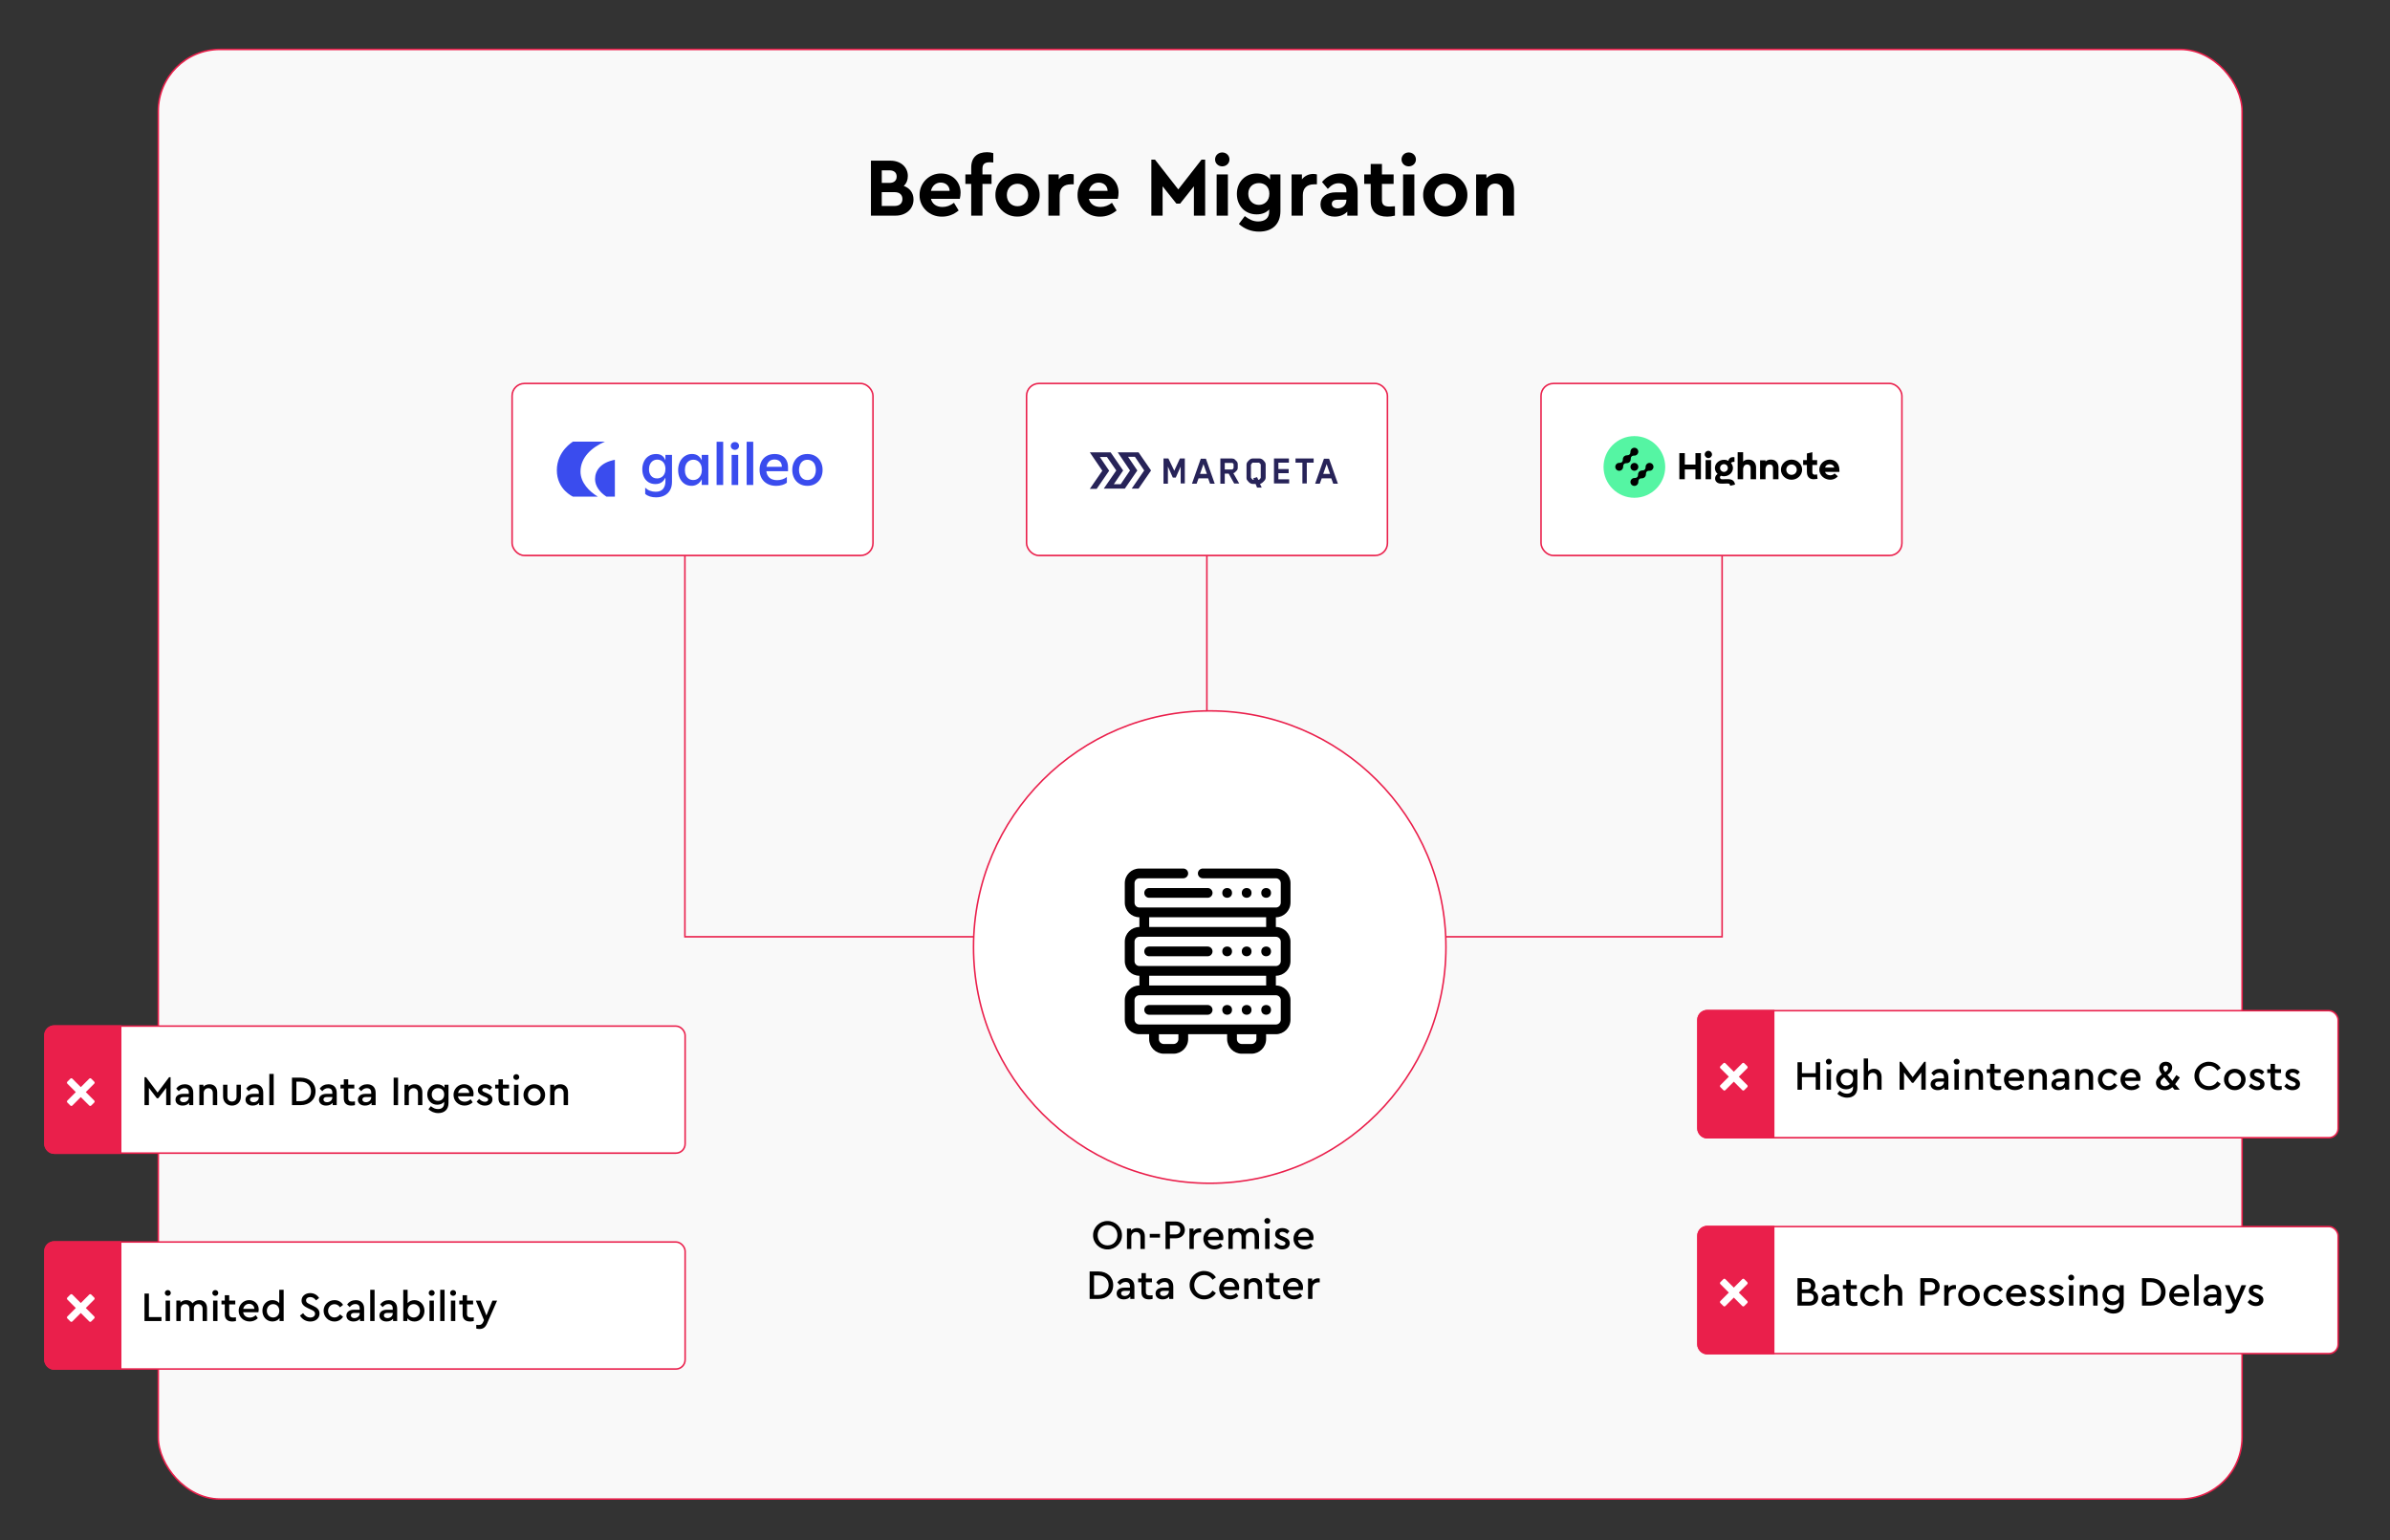
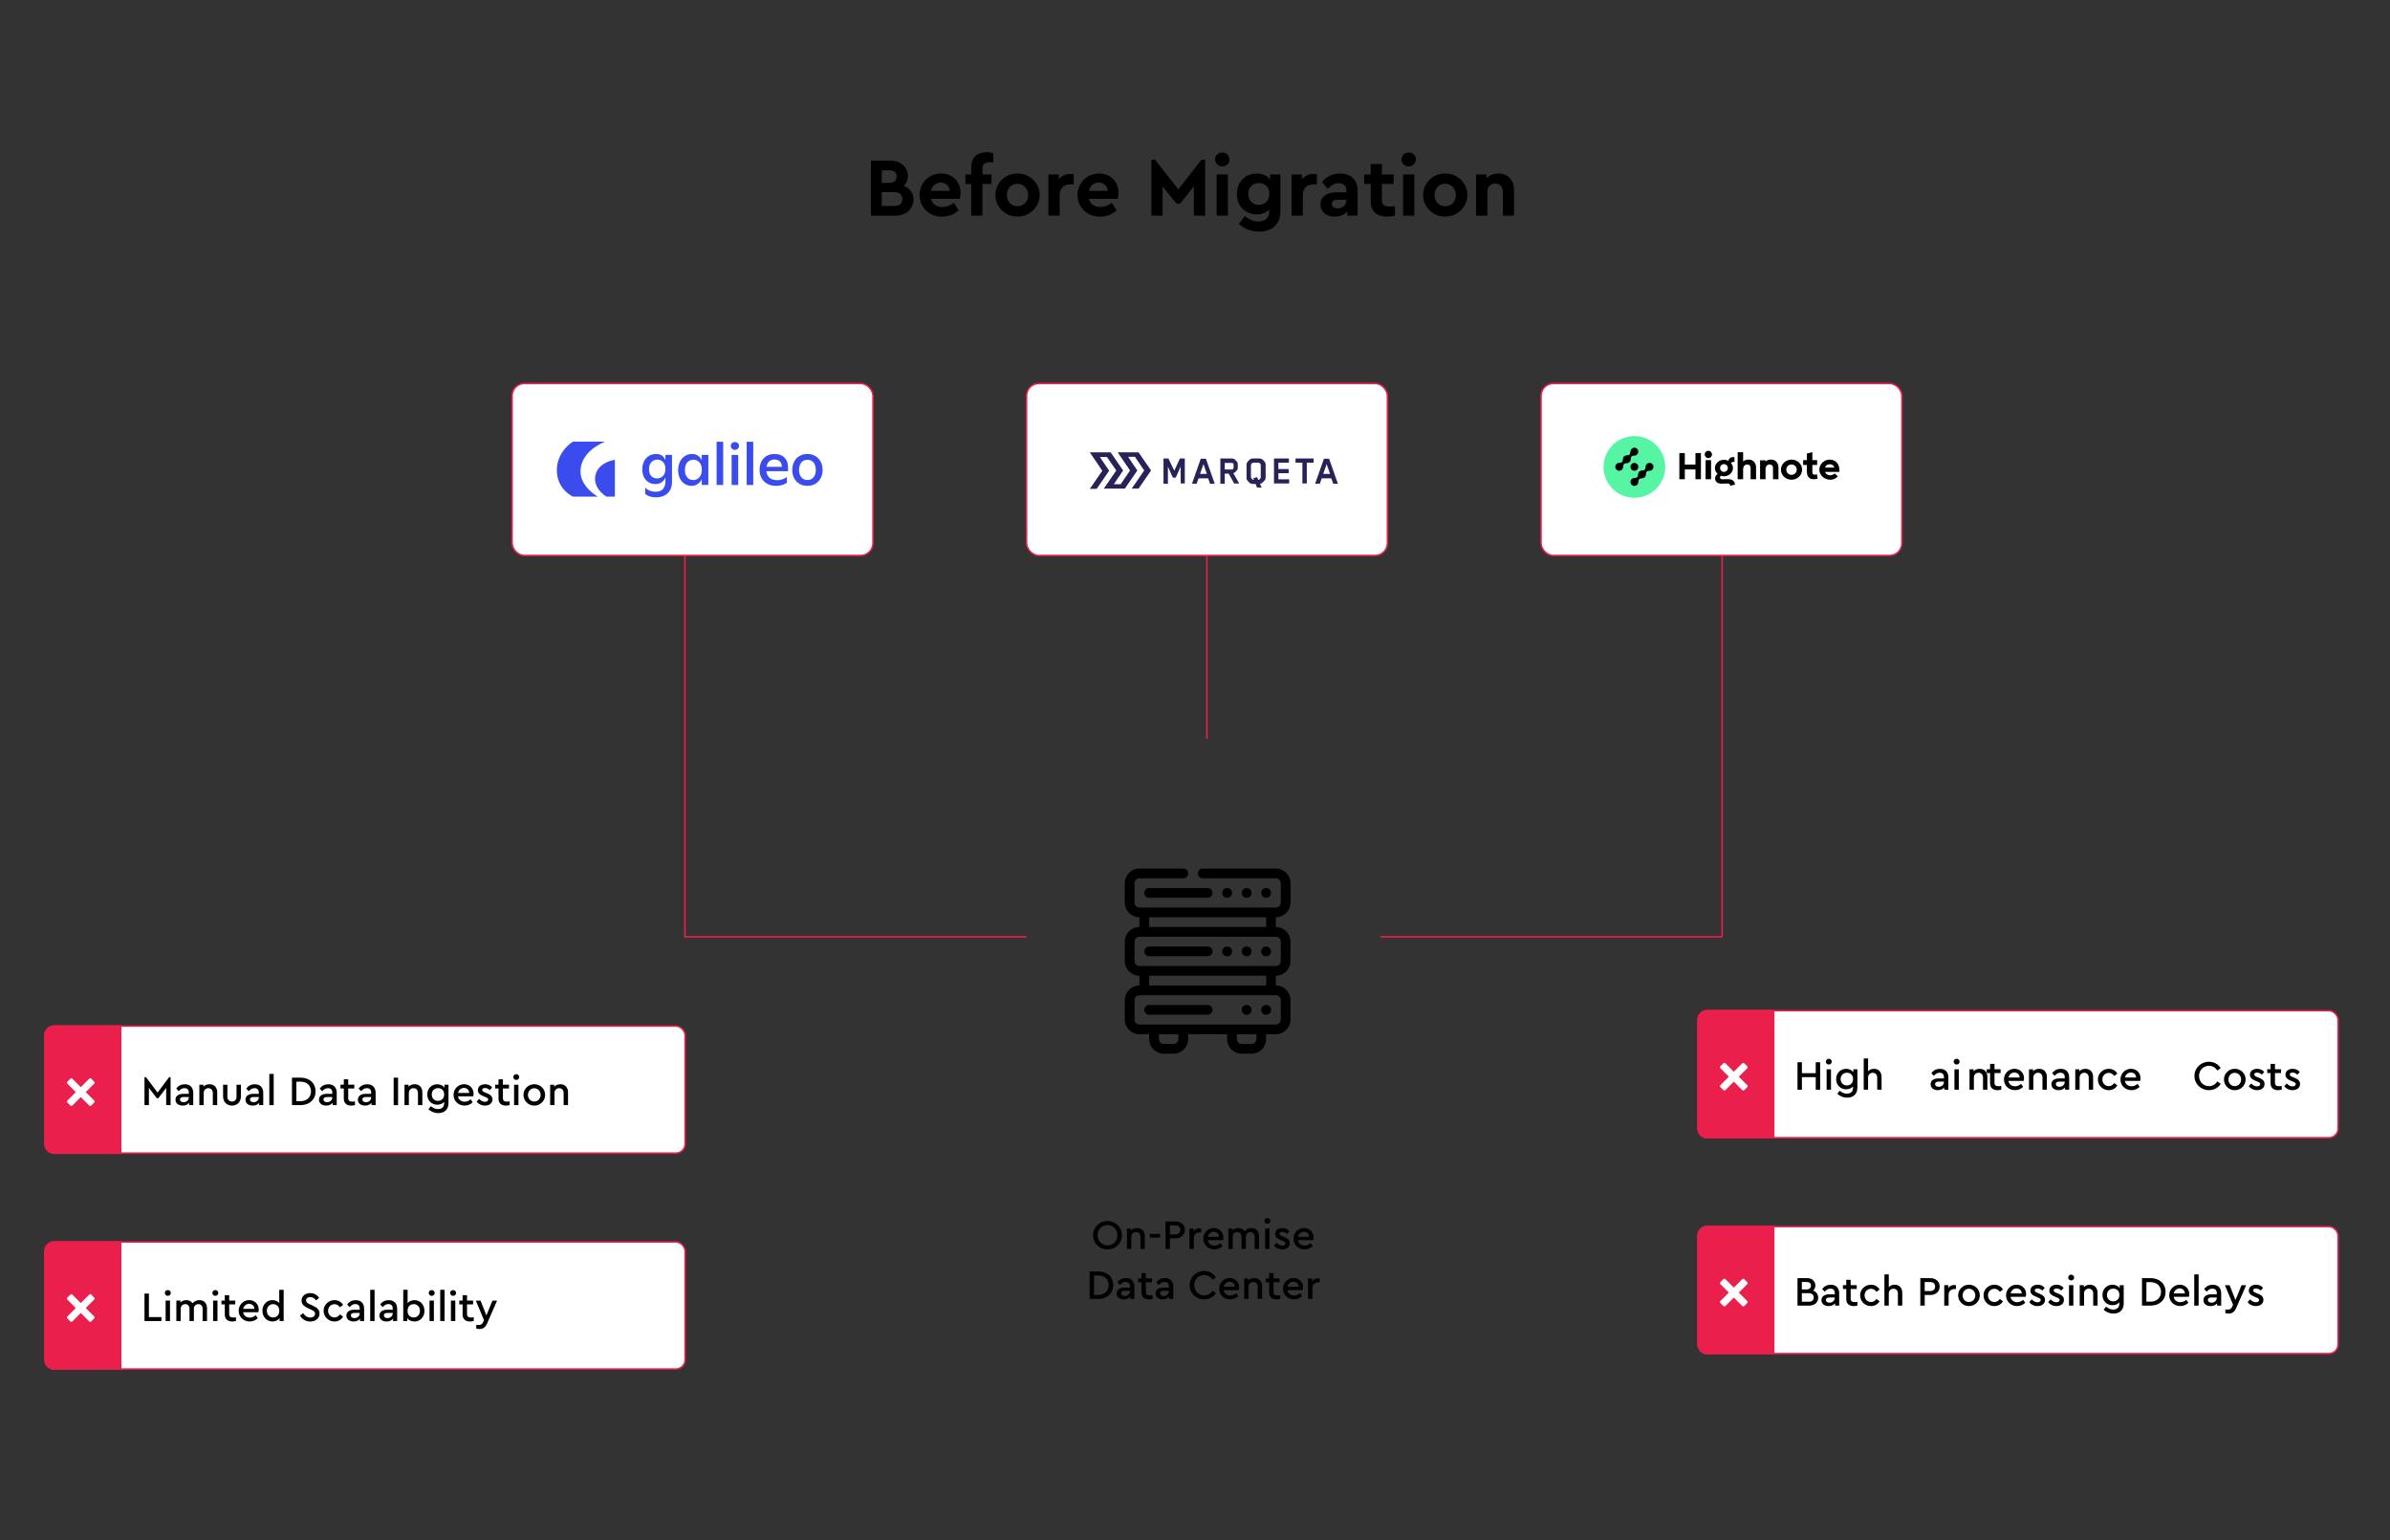
<svg xmlns="http://www.w3.org/2000/svg" id="Layer_1" version="1.1" viewBox="0 0 1549.7 998.81">
  <rect x="0" y="0" width="1549.7" height="998.81" fill="#333333" stroke="none" />
  <defs>
    <style>
      .st0 {
        fill: #f9f9f9;
      }

      .st0, .st1, .st2, .st3 {
        stroke: #ea1f4b;
        stroke-miterlimit: 10;
      }

      .st4 {
        fill: #55f5a3;
      }

      .st5, .st6 {
        fill-rule: evenodd;
      }

      .st5, .st1 {
        fill: #fff;
      }

      .st7 {
        fill: #272358;
      }

      .st6 {
        fill: #3a4cee;
      }

      .st2 {
        fill: none;
      }

      .st3 {
        fill: #ea1f4b;
      }
    </style>
  </defs>
-   <rect class="st0" x="102.63" y="32.05" width="1351.16" height="940.03" rx="40" ry="40" />
  <g>
    <path d="M718.11,791.79c5.05-.08,9.47,4.1,9.37,9.21.11,5.1-4.32,9.29-9.37,9.2-5.1.08-9.45-4.1-9.34-9.2-.08-5.1,4.27-9.29,9.34-9.21ZM718.13,794.41c-3.7,0-6.4,2.81-6.4,6.56s2.7,6.61,6.4,6.61,6.4-2.81,6.4-6.61-2.75-6.56-6.4-6.56Z" />
    <path d="M742.3,809.9h-2.83v-7.91c0-1.84-1.16-3.08-2.89-3.08s-3.02,1.27-3.02,3.08v7.91h-2.83v-13.25h2.65v1.3c1-1.05,2.32-1.59,3.97-1.59,3.1,0,4.97,2.11,4.97,5.26v8.29h-.02Z" />
    <path d="M745.52,800.13h6.64v2.4h-6.64v-2.4Z" />
    <path d="M755.72,792.08h6.51c3.59,0,6.05,2.24,6.05,5.45s-2.46,5.48-6.05,5.48h-3.64v6.88h-2.86v-17.81h-.01ZM762.17,800.48c2.02,0,3.16-1.16,3.16-2.92s-1.13-2.94-3.16-2.94h-3.59v5.86h3.59Z" />
    <path d="M778.83,799.16h-.86c-2.24,0-3.89,1.32-3.89,3.67v7.07h-2.83v-13.25h2.65v1.73c.94-1.19,2.35-1.86,3.86-1.86.41,0,.76.05,1.08.13v2.51h-.01Z" />
    <path d="M783.15,804.2c.35,2.16,2.05,3.48,4.32,3.48,1.38,0,2.67-.51,3.86-1.57l1.35,1.94c-1.51,1.43-3.27,2.13-5.29,2.13-4.05,0-7.13-3-7.13-6.91-.08-3.8,3.1-7.02,6.86-6.94,3.51,0,6.13,2.62,6.13,6.07,0,.57-.08,1.16-.22,1.78h-9.88v.02ZM790.41,801.99c-.03-2.03-1.54-3.24-3.4-3.24s-3.37,1.27-3.81,3.24h7.21Z" />
    <path d="M816.38,809.9h-2.86v-7.88c0-1.86-1.05-3.08-2.75-3.08s-2.92,1.24-2.92,2.94v8.02h-2.83v-7.88c0-1.84-1.08-3.08-2.78-3.08s-2.92,1.24-2.92,3.08v7.88h-2.83v-13.25h2.65v1.24c.95-.97,2.24-1.54,3.83-1.54,1.84,0,3.24.78,4.02,2.08.97-1.27,2.62-2.08,4.48-2.08,3.05,0,4.91,2.11,4.91,5.26v8.29Z" />
    <path d="M821.76,789.82c1.05,0,1.92.84,1.92,1.89s-.86,1.86-1.92,1.86-1.94-.81-1.94-1.86.86-1.89,1.94-1.89ZM820.33,796.65h2.83v13.25h-2.83v-13.25Z" />
    <path d="M827.65,805.85c1.16,1.21,2.32,1.89,3.73,1.89,1.21,0,2.13-.51,2.13-1.48,0-.78-.57-1.11-1.86-1.65l-1.35-.57c-2.35-.97-3.46-2-3.46-3.86,0-2.38,1.97-3.83,4.67-3.83,1.92,0,3.43.68,4.59,2.05l-1.54,1.75c-.84-.86-1.94-1.35-3.1-1.35s-1.81.43-1.81,1.27c0,.67.46,1.03,1.75,1.56l1.27.51c2.51,1.05,3.62,2.13,3.62,3.99,0,1.27-.46,2.27-1.4,3-.95.7-2.11,1.05-3.51,1.05-2.27,0-4.16-1.03-5.35-2.56l1.62-1.78h0Z" />
    <path d="M841.61,804.2c.35,2.16,2.05,3.48,4.32,3.48,1.38,0,2.67-.51,3.86-1.57l1.35,1.94c-1.51,1.43-3.27,2.13-5.29,2.13-4.05,0-7.13-3-7.13-6.91-.08-3.8,3.1-7.02,6.86-6.94,3.51,0,6.13,2.62,6.13,6.07,0,.57-.08,1.16-.22,1.78h-9.88v.02ZM848.87,801.99c-.03-2.03-1.54-3.24-3.4-3.24s-3.37,1.27-3.81,3.24h7.21Z" />
    <path d="M706.53,824.49h5.59c5.83,0,9.69,3.62,9.69,8.88s-3.89,8.93-9.69,8.93h-5.59v-17.81ZM712.09,839.74c4.13,0,6.78-2.64,6.78-6.37s-2.62-6.29-6.78-6.29h-2.7v12.66h2.7Z" />
    <path d="M735.55,842.3h-2.65v-1.48c-.97,1.16-2.43,1.78-4.24,1.78-2.78,0-4.62-1.54-4.62-3.83s1.89-3.78,4.89-3.78h3.75v-.86c0-1.84-1.03-2.83-2.83-2.83-1.48,0-2.56.65-3.67,1.97l-1.65-1.67c1.32-1.92,3.29-2.84,5.59-2.84,3.27,0,5.43,1.97,5.43,5.54v8.02-.02ZM732.69,837.04h-3.4c-1.51,0-2.35.54-2.35,1.62s.94,1.75,2.32,1.75c1.92,0,3.43-1.32,3.43-3.13v-.24Z" />
    <path d="M747.38,842.3c-.89.19-1.67.3-2.35.3-3.05,0-4.89-1.51-4.89-4.62v-6.48h-2.16v-2.46h2.16v-3.48h2.86v3.48h3.94v2.46h-3.94v6.24c0,1.7.89,2.29,2.62,2.29.4,0,.97-.05,1.75-.13v2.4h.01Z" />
    <path d="M760.77,842.3h-2.65v-1.48c-.97,1.16-2.43,1.78-4.24,1.78-2.78,0-4.62-1.54-4.62-3.83s1.89-3.78,4.89-3.78h3.75v-.86c0-1.84-1.03-2.83-2.83-2.83-1.48,0-2.56.65-3.67,1.97l-1.65-1.67c1.32-1.92,3.29-2.84,5.59-2.84,3.27,0,5.43,1.97,5.43,5.54v8.02-.02ZM757.91,837.04h-3.4c-1.51,0-2.35.54-2.35,1.62s.94,1.75,2.32,1.75c1.92,0,3.43-1.32,3.43-3.13v-.24Z" />
    <path d="M780.75,824.19c3.27,0,6.1,1.59,7.64,4.1l-2.16,1.59c-1.27-1.97-3.1-3.08-5.45-3.08-3.64,0-6.42,2.81-6.42,6.59s2.78,6.59,6.42,6.59c2.35,0,4.18-1.11,5.45-3.08l2.16,1.59c-1.51,2.51-4.32,4.1-7.64,4.1-5.07.08-9.47-4.1-9.37-9.2-.11-5.1,4.29-9.29,9.37-9.21h0Z" />
    <path d="M793.41,836.6c.35,2.16,2.05,3.48,4.32,3.48,1.38,0,2.67-.51,3.86-1.57l1.35,1.94c-1.51,1.43-3.27,2.13-5.29,2.13-4.05,0-7.13-3-7.13-6.91-.08-3.8,3.1-7.02,6.86-6.94,3.51,0,6.13,2.62,6.13,6.07,0,.57-.08,1.16-.22,1.78h-9.88v.02ZM800.67,834.39c-.03-2.03-1.54-3.24-3.4-3.24s-3.37,1.27-3.81,3.24h7.21Z" />
    <path d="M818.33,842.3h-2.83v-7.91c0-1.84-1.16-3.08-2.89-3.08s-3.02,1.27-3.02,3.08v7.91h-2.83v-13.25h2.65v1.3c1-1.05,2.32-1.59,3.97-1.59,3.1,0,4.97,2.11,4.97,5.26v8.29h-.02Z" />
    <path d="M830.16,842.3c-.89.19-1.67.3-2.35.3-3.05,0-4.89-1.51-4.89-4.62v-6.48h-2.16v-2.46h2.16v-3.48h2.86v3.48h3.94v2.46h-3.94v6.24c0,1.7.89,2.29,2.62,2.29.41,0,.97-.05,1.75-.13v2.4h.01Z" />
    <path d="M834.8,836.6c.35,2.16,2.05,3.48,4.32,3.48,1.38,0,2.67-.51,3.86-1.57l1.35,1.94c-1.51,1.43-3.27,2.13-5.29,2.13-4.05,0-7.13-3-7.13-6.91-.08-3.8,3.1-7.02,6.86-6.94,3.51,0,6.13,2.62,6.13,6.07,0,.57-.08,1.16-.22,1.78h-9.88v.02ZM842.06,834.39c-.03-2.03-1.54-3.24-3.4-3.24s-3.37,1.27-3.81,3.24h7.21Z" />
    <path d="M855.73,831.56h-.86c-2.24,0-3.89,1.32-3.89,3.67v7.07h-2.83v-13.25h2.64v1.73c.95-1.19,2.35-1.86,3.86-1.86.41,0,.76.05,1.08.13v2.51Z" />
  </g>
  <polyline class="st2" points="444.1 350.84 444.1 607.46 665.63 607.46" />
  <polyline class="st2" points="1116.63 350.84 1116.63 607.46 895.1 607.46" />
  <g>
    <rect class="st1" x="332.05" y="248.67" width="234" height="111.54" rx="8" ry="8" />
    <g id="Galileo-Financial-Technologies">
      <path id="Shape" class="st6" d="M371.55,286.37h20.72c-8.69,3.77-15.87,10.27-15.87,19.46,0,7.13,5.75,12.93,11.27,16.23h-16.11s-10.5-4.56-10.5-17.11,10.5-18.58,10.5-18.58h-.01ZM398.69,322.06h-5.44c-4.42-2.81-7.41-6.98-7.41-11.38,0-5.62,3.76-10.8,12.85-12.52v23.9ZM431.46,298.43c-.49-1.17-1.11-2.08-1.86-2.71-1.03-.88-2.42-1.32-4.16-1.32s-3.35.42-4.72,1.26c-1.38.85-2.47,2.09-3.15,3.56-.74,1.6-1.12,3.34-1.09,5.1,0,1.87.35,3.53,1.04,4.98.63,1.39,1.66,2.56,2.95,3.39,1.28.8,2.79,1.21,4.54,1.21s3.24-.48,4.4-1.44c.82-.68,1.5-1.59,2.06-2.76v2.33c0,2.13-.52,3.8-1.55,5.02s-2.63,1.83-4.79,1.83c-1.28.01-2.56-.22-3.76-.68-1.13-.44-2.16-1.12-3.02-1.97v4.05c.89.77,1.94,1.34,3.08,1.68,1.28.38,2.6.56,3.93.55,2.09,0,3.91-.4,5.46-1.19,1.52-.76,2.78-1.96,3.61-3.43.86-1.49,1.29-3.29,1.29-5.39v-17.5h-4.27v3.45-.02ZM428.9,309.44c-.86.53-1.86.8-2.88.78-1.59,0-2.86-.54-3.8-1.61-.94-1.08-1.41-2.51-1.41-4.29,0-1.25.22-2.33.67-3.27.41-.89,1.06-1.65,1.88-2.2.84-.54,1.82-.82,2.82-.8.97-.01,1.92.24,2.74.74.82.51,1.47,1.24,1.88,2.12.46.99.69,2.08.67,3.17,0,1.22-.22,2.29-.67,3.21-.41.89-1.07,1.64-1.9,2.16h0ZM452.95,295.76c.83.66,1.52,1.57,2.07,2.75v-3.53h4.27v19.48h-4.27v-3.75c-.27.6-.61,1.16-1.02,1.68-.64.82-1.45,1.48-2.39,1.93-1.01.49-2.12.74-3.25.72-1.7,0-3.2-.44-4.5-1.3-1.3-.87-2.32-2.08-3.05-3.62-.73-1.54-1.1-3.3-1.1-5.27s.39-3.79,1.15-5.39c.77-1.59,1.84-2.84,3.23-3.74,1.37-.89,2.98-1.36,4.62-1.34,1.67,0,3.08.45,4.23,1.36v.02ZM449.46,311.28c1.15,0,2.14-.29,2.98-.86.86-.59,1.53-1.41,1.96-2.35.47-1,.7-2.15.7-3.45s-.22-2.39-.67-3.36c-.41-.93-1.07-1.73-1.92-2.3-.86-.56-1.87-.86-2.9-.84-1.03-.02-2.05.27-2.91.84-.86.57-1.54,1.38-1.94,2.33-.44.99-.66,2.16-.66,3.48s.22,2.48.66,3.45c.4.92,1.05,1.7,1.88,2.26.84.54,1.82.82,2.82.8h0ZM468.92,286.46h-4.27v28.01h4.27v-28.01ZM474.61,287.35c.52-.47,1.2-.72,1.9-.7.79,0,1.42.23,1.92.7.24.23.44.51.57.82s.19.64.18.98c0,.34-.06.68-.19.99s-.33.6-.58.83c-.51.47-1.19.74-1.89.74s-1.38-.26-1.89-.74c-.25-.23-.45-.52-.59-.83-.13-.32-.2-.66-.19-1-.01-.34.05-.67.18-.98s.33-.59.58-.81h0ZM478.66,294.98h-4.27v19.49h4.27v-19.49ZM484.14,286.46h4.27v28.01h-4.27v-28.01ZM506.89,295.41c-1.31-.67-2.83-1.01-4.58-1.01-2.03,0-3.79.43-5.26,1.3-1.46.85-2.63,2.11-3.37,3.62-.77,1.54-1.16,3.3-1.16,5.27,0,2.13.44,3.97,1.33,5.54.87,1.55,2.17,2.81,3.76,3.64,1.62.86,3.5,1.29,5.64,1.29,1.34,0,2.67-.18,3.95-.56,1.22-.38,2.23-.86,3.01-1.46v-3.73c-.86.66-1.82,1.17-2.86,1.5-1.1.37-2.25.56-3.4.56-2.22,0-3.94-.58-5.17-1.73-1.06-1-1.68-2.35-1.86-4.06h14.04v-2.57c0-1.79-.35-3.33-1.06-4.63-.68-1.27-1.73-2.3-3.02-2.96h0ZM497.53,300.95c.36-.88.97-1.64,1.76-2.18.78-.53,1.77-.8,2.97-.8.87-.02,1.72.17,2.5.56.7.37,1.28.95,1.64,1.65.38.71.58,1.55.59,2.53h-9.96c.09-.61.25-1.2.49-1.77h0ZM528.67,295.72c1.49.88,2.69,2.16,3.47,3.69.83,1.58,1.24,3.36,1.24,5.33s-.41,3.74-1.23,5.31c-.78,1.53-1.99,2.8-3.47,3.68-1.49.88-3.21,1.32-5.17,1.32s-3.65-.44-5.13-1.32c-1.48-.87-2.68-2.15-3.45-3.68-.81-1.57-1.21-3.34-1.21-5.31s.4-3.75,1.21-5.33c.76-1.53,1.95-2.81,3.42-3.69,1.48-.88,3.19-1.32,5.15-1.32s3.68.44,5.17,1.32ZM526.45,310.44c.85-.57,1.51-1.38,1.9-2.32.45-1.07.67-2.22.65-3.38.02-1.18-.2-2.35-.64-3.45-.39-.94-1.05-1.75-1.9-2.32-.88-.56-1.9-.84-2.93-.82-1.12,0-2.09.27-2.9.82-.84.58-1.49,1.38-1.88,2.31-.46,1.09-.69,2.26-.67,3.45-.02,1.16.21,2.32.67,3.39.4.93,1.05,1.73,1.88,2.32.81.56,1.77.84,2.9.84,1.04.02,2.06-.27,2.93-.84h-.01Z" />
    </g>
  </g>
  <g>
    <rect class="st1" x="999.22" y="248.67" width="234" height="111.54" rx="8" ry="8" />
    <g>
      <circle class="st4" cx="1059.75" cy="302.79" r="20" />
      <path d="M1061.56,300.93c.99.99.99,2.6,0,3.6-.99.99-2.6.99-3.6,0-.99-.99-.99-2.6,0-3.6.99-.99,2.6-.99,3.6,0Z" />
      <path d="M1069.53,305.28c.68.02,1.35-.24,1.86-.76.99-.99.99-2.6,0-3.6s-2.6-.99-3.6,0c-.52.52-.8,1.22-.76,1.89.03.62-.1,1.24-.57,1.7-.46.46-1.1.55-1.75.57-.61-.02-1.19.19-1.68.6-.06.05-.11.1-.16.15h0c-.13.13-.25.28-.35.43-.29.44-.43.95-.4,1.45.03.62-.1,1.24-.57,1.7-.46.46-1.1.55-1.75.57-.69-.03-1.33.24-1.85.76-.99.99-.99,2.6,0,3.6.99.99,2.6.99,3.6,0,.52-.52.78-1.22.75-1.89,0-.58.11-1.24.57-1.71.46-.46,1.05-.58,1.71-.57h.03c.53.02,1.06-.14,1.51-.46.12-.08.24-.18.35-.29h0c.26-.26.45-.56.58-.89.13-.32.18-.66.17-1,0-.58.11-1.24.57-1.71.46-.46,1.05-.58,1.71-.57h.03v.03Z" />
      <path d="M1059.69,295.45c.68.02,1.35-.24,1.86-.76.99-.99.99-2.6,0-3.6-.99-.99-2.6-.99-3.6,0-.52.52-.8,1.22-.76,1.89.03.62-.1,1.24-.57,1.7-.46.46-1.1.55-1.75.57-.61-.02-1.19.19-1.68.6-.06.05-.11.1-.16.15h0c-.13.14-.25.29-.35.44-.29.44-.43.95-.4,1.45.03.62-.1,1.24-.57,1.7-.46.46-1.1.55-1.75.57-.69-.03-1.33.24-1.85.76-.99.99-.99,2.6,0,3.6.99.99,2.6.99,3.6,0,.52-.52.78-1.22.75-1.89,0-.58.11-1.24.57-1.71.46-.46,1.05-.58,1.71-.57h.03c.53.02,1.06-.14,1.51-.46.12-.08.24-.18.35-.29h0c.26-.26.45-.56.58-.89.13-.32.18-.66.17-1,0-.58.11-1.24.57-1.71.46-.46,1.05-.58,1.71-.57h.03v.02Z" />
      <path d="M1099.35,301.26h-6.9v-7.43h-3.54v16.93h3.54v-6.35h6.9v6.35h3.54v-16.93h-3.54v7.43Z" />
      <path d="M1107.71,292.33c-1.3,0-2.36,1.06-2.36,2.36s1.06,2.36,2.36,2.36,2.36-1.06,2.36-2.36-1.06-2.36-2.36-2.36Z" />
      <path d="M1109.47,298.36h-3.54v12.4h3.54v-12.4Z" />
      <path d="M1133.77,298.04c-.2,0-2.28-.15-3.51,1.26v-6.05h-3.54v17.52h3.54v-6.67c0-.76.47-2.9,2.57-2.9,2.28,0,2.28,1.9,2.28,2.66v6.9h3.54v-7.98c0-.2-.2-4.74-4.88-4.74Z" />
      <path d="M1148.3,298.04c-.21,0-2.28-.15-3.51,1.26v-.79h-3.54v12.25h3.54v-6.67c0-.76.47-2.9,2.57-2.9,2.28,0,2.28,1.9,2.28,2.66v6.9h3.54v-7.98c0-.2-.21-4.74-4.88-4.74h0Z" />
      <path d="M1161.64,298.04c-3.8,0-6.87,2.92-6.87,6.52s3.07,6.52,6.87,6.52,6.87-2.92,6.87-6.52-3.07-6.52-6.87-6.52ZM1161.64,307.92c-1.87,0-3.39-1.43-3.39-3.36s1.52-3.36,3.39-3.36,3.39,1.43,3.39,3.36-1.52,3.36-3.39,3.36Z" />
      <path d="M1177.14,307.79c-2.2.25-1.99-1.68-1.99-1.68v-4.59h3.1v-3.16h-3.1v-5.12l-3.54.82v4.3h-2.43v3.16h2.43v4.42c0,4.83,3.71,4.83,4.36,4.83,1.17,0,2.56-.3,2.56-.3l-.34-2.87c-.65.15-1.04.19-1.04.19h-.01Z" />
      <path d="M1192.69,304.82c0-4.47-2.98-6.79-6.23-6.79-3.74,0-6.78,2.92-6.78,6.52s3.19,6.45,6.93,6.52c2.62.05,4.41-1.36,5.01-2.19.01-.02.03-.04.03-.04l-2.1-1.85c-1.2,1.4-2.99,1.21-2.99,1.21-1.19-.09-2.69-.61-3.16-2.19h9.3v-1.2h-.01ZM1183.45,303.21c.25-1.55,1.7-2.16,2.95-2.16s2.55.53,2.95,2.16h-5.91.01Z" />
      <path d="M1121.3,310.75c-2.63-.15-3.8.15-5.12,0-.75-.08-1.42-1.25-.39-2.25.63.22,1.32.33,2.03.33,3.23,0,5.85-2.39,5.85-5.34,0-1.22-.51-2.34-1.26-3.22.49-.97,2.25-.78,2.25-.78v-2.92c-.42-.29-1.56-.13-2.05,0-.74.2-1.86,1.16-1.9,2.3-.08-.05-.17-.09-.26-.14-1.23-.61-2.35-.57-2.63-.57-3.23,0-5.85,2.39-5.85,5.34,0,1.5.68,2.85,1.76,3.82-.4.27-1.65,1.17-1.65,3s1.52,3.03,2.92,3.22c2.19.29,5.08-.2,5.97.06.76.23.91,1.25.91,1.4l3.07-.73c0-1.61-1.17-3.36-3.65-3.51h0ZM1117.83,300.97c1.39,0,2.52,1.13,2.52,2.52s-1.13,2.52-2.52,2.52-2.52-1.13-2.52-2.52,1.13-2.52,2.52-2.52Z" />
    </g>
  </g>
  <line class="st2" x1="782.55" y1="350.84" x2="782.55" y2="479.15" />
  <g>
    <rect class="st1" x="665.63" y="248.67" width="234" height="111.54" rx="8" ry="8" />
    <path class="st7" d="M864.49,313.66l-1.27-3.49h-6.19l-1.27,3.49h-3.02l5.72-16.2h3.33l5.72,16.2h-3.02M860.2,300.96l-2.22,6.35h4.45l-2.22-6.35M847.34,300.01v13.5h-2.86v-13.5h-4.45v-2.7h11.75v2.7h-4.45M826.06,313.66v-16.35h9.69v2.7h-6.83v4.13h6.67v2.7h-6.67v3.97h6.99v2.7h-9.84M817.01,313.82l1.11,2.38h-3.02l-.95-2.38h-1.75c-.64,0-1.27-.16-1.75-.48-.64-.32-1.59-1.43-1.91-1.91-.48-.64-.48-1.11-.48-1.59v-8.57c0-.48.16-1.11.48-1.59s1.43-1.59,1.91-1.91,1.11-.48,1.75-.48h4.13c.64,0,1.27.16,1.75.48.64.32,1.59,1.43,1.91,1.91s.48.95.48,1.59v8.42c0,.48-.16,1.11-.48,1.59s-1.43,1.59-1.91,1.91c-.64.32-.79.48-1.27.64h0M811.13,309.7h0c.32.64.95,1.27,1.27,1.43h.64l-.48-.95,2.54-.79.79,1.75h.48c.32-.16.79-.79,1.11-1.27v-8.73c-.32-.48-.79-.95-1.11-1.11h-4.29c-.16.16-.64.79-.95,1.27v8.42M800.34,313.66l-3.65-6.51h-2.54v6.51h-2.86v-16.35h7.46c.64,0,1.43.16,1.91.64l1.43,1.43c.32.48.48,1.11.48,1.59v2.38c0,.64-.16,1.11-.48,1.59l-1.43,1.43c-.16.16-.64.32-.95.48l3.81,6.67h-3.18M799.86,301.12v-.16c-.16-.32-.64-.79-.79-.79h-4.92v4.29h4.76c.32,0,.79-.48.95-.95v-2.38M784.62,313.66l-1.27-3.49h-6.19l-1.27,3.49h-3.02l5.72-16.2h3.33l5.72,16.2h-3.02M780.33,300.96l-2.22,6.35h4.45l-2.22-6.35M765.56,313.66v-11.11l-3.18,7.15h-1.91l-3.18-7.15v11.11h-2.86v-16.35h3.18l3.81,7.94,3.65-7.94h3.18v16.2h-2.7M706.65,293.34h13.5l8.1,11.75-6.03,8.89h4.45l6.03-8.89-7.94-11.75h13.5l8.1,11.75-8.1,11.75h-4.45l8.1-11.75-6.03-8.89h-4.45l6.03,8.89-8.1,11.75h-13.66l8.1-11.75-6.03-8.73h-4.6l6.03,8.89-8.1,11.75h-4.45l8.1-11.75-8.1-11.91" />
  </g>
-   <circle class="st1" cx="784.4" cy="614.14" r="153.16" />
  <g>
    <path d="M836.78,585.33v-12.64c0-5.22-4.27-9.48-9.48-9.48h-47.41c-1.74,0-3.16,1.42-3.16,3.16s1.42,3.16,3.16,3.16h47.41c1.74,0,3.16,1.42,3.16,3.16v12.64c0,1.74-1.42,3.16-3.16,3.16h-88.5c-1.74,0-3.16-1.42-3.16-3.16v-12.64c0-1.74,1.42-3.16,3.16-3.16h28.45c1.74,0,3.16-1.42,3.16-3.16s-1.42-3.16-3.16-3.16h-28.45c-5.22,0-9.48,4.27-9.48,9.48v12.64c0,5.21,4.27,9.48,9.48,9.48v6.32c-5.22,0-9.48,4.27-9.48,9.48v12.64c0,5.21,4.27,9.48,9.48,9.48v6.32c-5.22,0-9.48,4.27-9.48,9.48v12.64c0,5.21,4.27,9.48,9.48,9.48h6.32v3.16c0,5.21,4.27,9.48,9.48,9.48h6.32c5.22,0,9.48-4.27,9.48-9.48v-3.16h25.28v3.16c0,5.21,4.27,9.48,9.48,9.48h6.32c5.22,0,9.48-4.27,9.48-9.48v-3.16h6.32c5.22,0,9.48-4.27,9.48-9.48v-12.64c0-5.22-4.27-9.48-9.48-9.48v-6.32c5.22,0,9.48-4.27,9.48-9.48v-12.64c0-5.22-4.27-9.48-9.48-9.48v-6.32c5.22,0,9.48-4.27,9.48-9.48h.02ZM745.13,594.81h75.85v6.32h-75.85v-6.32ZM764.09,673.83c0,1.74-1.42,3.16-3.16,3.16h-6.32c-1.74,0-3.16-1.42-3.16-3.16v-3.16h12.64v3.16h0ZM814.66,673.83c0,1.74-1.42,3.16-3.16,3.16h-6.32c-1.74,0-3.16-1.42-3.16-3.16v-3.16h12.64v3.16h0ZM830.46,648.54v12.64c0,1.74-1.42,3.16-3.16,3.16h-88.5c-1.74,0-3.16-1.42-3.16-3.16v-12.64c0-1.74,1.42-3.16,3.16-3.16h88.5c1.74,0,3.16,1.42,3.16,3.16ZM745.13,639.06v-6.32h75.85v6.32h-75.85ZM830.46,610.62v12.64c0,1.74-1.42,3.16-3.16,3.16h-88.5c-1.74,0-3.16-1.42-3.16-3.16v-12.64c0-1.74,1.42-3.16,3.16-3.16h88.5c1.74,0,3.16,1.42,3.16,3.16Z" />
    <circle cx="808.34" cy="579.01" r="3.16" />
    <circle cx="795.7" cy="579.01" r="3.16" />
    <circle cx="820.98" cy="579.01" r="3.16" />
    <path d="M741.97,579.01c0,1.75,1.42,3.16,3.16,3.16h37.93c1.75,0,3.16-1.42,3.16-3.16s-1.42-3.16-3.16-3.16h-37.93c-1.75,0-3.16,1.42-3.16,3.16Z" />
    <circle cx="808.34" cy="616.94" r="3.16" />
    <circle cx="795.7" cy="616.94" r="3.16" />
    <circle cx="820.98" cy="616.94" r="3.16" />
    <path d="M783.05,613.78h-37.93c-1.75,0-3.16,1.42-3.16,3.16s1.42,3.16,3.16,3.16h37.93c1.75,0,3.16-1.42,3.16-3.16s-1.42-3.16-3.16-3.16Z" />
    <circle cx="808.34" cy="654.86" r="3.16" />
-     <circle cx="795.7" cy="654.86" r="3.16" />
    <circle cx="820.98" cy="654.86" r="3.16" />
    <path d="M783.05,651.7h-37.93c-1.75,0-3.16,1.42-3.16,3.16s1.42,3.16,3.16,3.16h37.93c1.75,0,3.16-1.42,3.16-3.16s-1.42-3.16-3.16-3.16Z" />
  </g>
  <g>
    <rect class="st1" x="1100.98" y="655.38" width="415.09" height="82.38" rx="6" ry="6" />
    <path class="st3" d="M1150.07,737.76h-43.09c-3.3,0-6-2.7-6-6v-70.38c0-3.3,2.7-6,6-6h43.09v82.38Z" />
    <g>
      <path d="M1165.52,688.82h2.86v7.1h8.96v-7.1h2.86v17.82h-2.86v-8.15h-8.96v8.15h-2.86v-17.82Z" />
      <path d="M1185.83,686.55c1.05,0,1.92.84,1.92,1.89s-.86,1.86-1.92,1.86-1.94-.81-1.94-1.86.86-1.89,1.94-1.89ZM1184.4,693.38h2.83v13.25h-2.83v-13.25Z" />
      <path d="M1204.34,693.38v11.88c0,4.18-2.62,6.53-6.64,6.53-2.62,0-4.78-1.03-6.37-2.51l1.57-1.97c1.48,1.19,2.83,1.89,4.64,1.89,2.4,0,3.97-1.3,3.97-3.78v-.94c-1,1.21-2.65,1.89-4.48,1.89-3.7,0-6.45-2.78-6.45-6.64s2.78-6.64,6.45-6.64c2.02,0,3.72.81,4.7,2.19v-1.89h2.62,0ZM1197.54,695.62c-1.16,0-2.11.38-2.89,1.13s-1.16,1.75-1.16,2.97.38,2.24,1.16,3.02c.78.76,1.73,1.13,2.89,1.13s2.02-.35,2.81-1.08c.78-.73,1.19-1.75,1.19-3.1,0-2.7-1.81-4.08-4-4.08h0Z" />
      <path d="M1220.03,706.63h-2.83v-7.88c0-1.84-1.13-3.08-2.89-3.08s-3.02,1.27-3.02,3.08v7.88h-2.83v-20.24h2.83v8.31c.89-1.05,2.24-1.62,3.83-1.62,3.02,0,4.91,2.13,4.91,5.26v8.29Z" />
-       <path d="M1248.65,688.52v18.11h-2.86v-11.17l-5.1,6.69h-.97l-5.13-6.72v11.2h-2.86v-18.11h1l7.48,9.96,7.48-9.96h.97-.01Z" />
      <path d="M1263.34,706.63h-2.65v-1.48c-.97,1.16-2.43,1.78-4.24,1.78-2.78,0-4.62-1.54-4.62-3.83s1.89-3.78,4.89-3.78h3.75v-.86c0-1.84-1.03-2.83-2.83-2.83-1.48,0-2.56.65-3.67,1.97l-1.65-1.67c1.32-1.92,3.29-2.83,5.59-2.83,3.27,0,5.43,1.97,5.43,5.53v8.02-.02ZM1260.48,701.37h-3.4c-1.51,0-2.35.54-2.35,1.62s.95,1.75,2.32,1.75c1.92,0,3.43-1.32,3.43-3.13v-.24Z" />
      <path d="M1268.71,686.55c1.05,0,1.92.84,1.92,1.89s-.86,1.86-1.92,1.86-1.94-.81-1.94-1.86.86-1.89,1.94-1.89ZM1267.28,693.38h2.83v13.25h-2.83v-13.25Z" />
-       <path d="M1285.8,706.63h-2.83v-7.91c0-1.83-1.16-3.08-2.89-3.08s-3.02,1.27-3.02,3.08v7.91h-2.83v-13.25h2.64v1.3c1-1.05,2.32-1.59,3.97-1.59,3.1,0,4.97,2.11,4.97,5.26v8.29h-.01Z" />
+       <path d="M1285.8,706.63v-7.91c0-1.83-1.16-3.08-2.89-3.08s-3.02,1.27-3.02,3.08v7.91h-2.83v-13.25h2.64v1.3c1-1.05,2.32-1.59,3.97-1.59,3.1,0,4.97,2.11,4.97,5.26v8.29h-.01Z" />
      <path d="M1297.63,706.63c-.89.19-1.67.3-2.35.3-3.05,0-4.89-1.51-4.89-4.62v-6.48h-2.16v-2.46h2.16v-3.48h2.86v3.48h3.94v2.46h-3.94v6.24c0,1.7.89,2.29,2.62,2.29.41,0,.97-.05,1.75-.13v2.4h.01Z" />
      <path d="M1302.28,700.94c.35,2.16,2.05,3.48,4.32,3.48,1.38,0,2.67-.51,3.86-1.57l1.35,1.94c-1.51,1.43-3.27,2.13-5.29,2.13-4.05,0-7.13-3-7.13-6.91-.08-3.81,3.1-7.02,6.86-6.94,3.51,0,6.13,2.62,6.13,6.07,0,.57-.08,1.16-.22,1.78h-9.88v.02ZM1309.54,698.72c-.03-2.02-1.54-3.24-3.4-3.24s-3.37,1.27-3.81,3.24h7.21Z" />
      <path d="M1327.19,706.63h-2.83v-7.91c0-1.83-1.16-3.08-2.89-3.08s-3.02,1.27-3.02,3.08v7.91h-2.83v-13.25h2.64v1.3c1-1.05,2.32-1.59,3.97-1.59,3.1,0,4.97,2.11,4.97,5.26v8.29h-.01Z" />
      <path d="M1341.67,706.63h-2.65v-1.48c-.97,1.16-2.43,1.78-4.24,1.78-2.78,0-4.62-1.54-4.62-3.83s1.89-3.78,4.89-3.78h3.75v-.86c0-1.84-1.03-2.83-2.83-2.83-1.48,0-2.56.65-3.67,1.97l-1.65-1.67c1.32-1.92,3.29-2.83,5.59-2.83,3.27,0,5.43,1.97,5.43,5.53v8.02-.02ZM1338.8,701.37h-3.4c-1.51,0-2.35.54-2.35,1.62s.95,1.75,2.32,1.75c1.92,0,3.43-1.32,3.43-3.13v-.24Z" />
      <path d="M1357.19,706.63h-2.83v-7.91c0-1.83-1.16-3.08-2.89-3.08s-3.02,1.27-3.02,3.08v7.91h-2.83v-13.25h2.64v1.3c1-1.05,2.32-1.59,3.97-1.59,3.1,0,4.97,2.11,4.97,5.26v8.29h-.01Z" />
      <path d="M1367.32,693.08c2.46,0,4.43,1.16,5.59,3.08l-2,1.57c-.95-1.35-2.13-2.02-3.56-2.02-2.38,0-4.16,1.89-4.16,4.29s1.78,4.32,4.16,4.32c1.4,0,2.59-.67,3.56-2l2,1.54c-1.19,1.92-3.19,3.08-5.59,3.08-3.91,0-7.02-3.08-7.02-6.94-.08-3.81,3.21-6.96,7.02-6.91h0Z" />
      <path d="M1377.82,700.94c.35,2.16,2.05,3.48,4.32,3.48,1.38,0,2.67-.51,3.86-1.57l1.35,1.94c-1.51,1.43-3.27,2.13-5.29,2.13-4.05,0-7.13-3-7.13-6.91-.08-3.81,3.1-7.02,6.86-6.94,3.51,0,6.13,2.62,6.13,6.07,0,.57-.08,1.16-.22,1.78h-9.88v.02ZM1385.08,698.72c-.03-2.02-1.54-3.24-3.4-3.24s-3.37,1.27-3.81,3.24h7.21Z" />
-       <path d="M1412.67,699.86c-1.03,1.54-1.78,2.59-2.27,3.19l2.97,3.59h-3.38l-1.38-1.67c-1.48,1.3-3.05,1.97-5.02,1.97-3.29,0-5.64-2-5.64-4.78,0-.95.27-1.84.84-2.65s1.57-1.75,2.97-2.83c-1.19-1.51-1.73-2.75-1.73-4.08,0-2.46,1.7-4.08,4.26-4.08s4.18,1.54,4.18,3.78c0,1.65-.92,3.1-3.05,4.75l3.21,3.86c.24-.32.78-1.13,1.67-2.46.19-.3.46-.73.86-1.3l2.27,1.57-.78,1.13h.02ZM1403.36,698.59c-1,.78-1.67,1.4-2,1.84-.32.43-.49.92-.49,1.46,0,1.43,1.16,2.48,2.86,2.48,1.11,0,2.16-.49,3.18-1.46l-3.56-4.32h.01ZM1403.96,695.24c1.38-1.08,1.89-1.78,1.89-2.73s-.59-1.51-1.57-1.51-1.59.57-1.59,1.62c0,.78.38,1.46,1.27,2.62h0Z" />
      <path d="M1432.28,688.52c3.27,0,6.1,1.59,7.64,4.1l-2.16,1.59c-1.27-1.97-3.1-3.08-5.45-3.08-3.64,0-6.42,2.81-6.42,6.59s2.78,6.59,6.42,6.59c2.35,0,4.18-1.11,5.45-3.08l2.16,1.59c-1.51,2.51-4.32,4.1-7.64,4.1-5.08.08-9.47-4.1-9.37-9.2-.11-5.1,4.29-9.29,9.37-9.21h0Z" />
      <path d="M1449.04,693.08c3.86-.08,7.13,3.16,7.04,6.91.08,3.75-3.19,7.02-7.04,6.94-3.81.08-7.07-3.19-6.99-6.94-.08-3.81,3.18-6.96,6.99-6.91ZM1449.07,695.67c-2.35,0-4.13,1.89-4.13,4.35s1.78,4.29,4.1,4.29,4.13-1.89,4.13-4.29-1.81-4.35-4.1-4.35Z" />
      <path d="M1459.71,702.58c1.16,1.21,2.32,1.89,3.72,1.89,1.21,0,2.13-.51,2.13-1.48,0-.78-.57-1.11-1.86-1.65l-1.35-.57c-2.35-.97-3.46-2-3.46-3.86,0-2.38,1.97-3.83,4.67-3.83,1.92,0,3.43.67,4.59,2.05l-1.54,1.75c-.84-.86-1.94-1.35-3.1-1.35s-1.81.43-1.81,1.27c0,.67.46,1.03,1.75,1.57l1.27.51c2.51,1.05,3.62,2.13,3.62,4,0,1.27-.46,2.27-1.4,3-.94.7-2.11,1.05-3.51,1.05-2.27,0-4.16-1.03-5.34-2.56l1.62-1.78h0Z" />
      <path d="M1479.5,706.63c-.89.19-1.67.3-2.35.3-3.05,0-4.89-1.51-4.89-4.62v-6.48h-2.16v-2.46h2.16v-3.48h2.86v3.48h3.94v2.46h-3.94v6.24c0,1.7.89,2.29,2.62,2.29.41,0,.97-.05,1.75-.13v2.4h.01Z" />
      <path d="M1482.74,702.58c1.16,1.21,2.32,1.89,3.72,1.89,1.21,0,2.13-.51,2.13-1.48,0-.78-.57-1.11-1.86-1.65l-1.35-.57c-2.35-.97-3.46-2-3.46-3.86,0-2.38,1.97-3.83,4.67-3.83,1.92,0,3.43.67,4.59,2.05l-1.54,1.75c-.84-.86-1.94-1.35-3.1-1.35s-1.81.43-1.81,1.27c0,.67.46,1.03,1.75,1.57l1.27.51c2.51,1.05,3.62,2.13,3.62,4,0,1.27-.46,2.27-1.4,3-.94.7-2.11,1.05-3.51,1.05-2.27,0-4.16-1.03-5.34-2.56l1.62-1.78h0Z" />
    </g>
    <path id="_x31_" class="st5" d="M1132.94,704.96l-1.94,1.94c-.36.36-.93.36-1.29,0l-5.48-5.48-5.48,5.48c-.36.36-.93.36-1.29,0l-1.94-1.94c-.36-.36-.36-.93,0-1.29l5.48-5.48-5.48-5.48c-.36-.36-.36-.93,0-1.29l1.94-1.94c.36-.36.93-.36,1.29,0l5.48,5.48,5.48-5.48c.36-.36.93-.36,1.29,0l1.94,1.94c.36.36.36.93,0,1.29l-5.48,5.48,5.48,5.48c.36.36.36.93,0,1.29Z" />
  </g>
  <g>
    <rect class="st1" x="1100.98" y="795.38" width="415.09" height="82.38" rx="6" ry="6" />
    <path class="st3" d="M1150.07,877.76h-43.09c-3.3,0-6-2.7-6-6v-70.38c0-3.3,2.7-6,6-6h43.09v82.38Z" />
    <g>
      <path d="M1173.16,846.63h-7.64v-17.82h6.24c3.21,0,5.34,2,5.34,4.75,0,1.38-.51,2.51-1.48,3.35,2.08.67,3.32,2.35,3.32,4.54,0,3-2.29,5.18-5.78,5.18h0ZM1168.33,831.33v4.8h3.16c1.75,0,2.75-.95,2.75-2.43s-1-2.38-2.75-2.38h-3.16ZM1172.92,838.59h-4.59v5.53h4.59c1.97,0,3.13-1.05,3.13-2.75s-1.16-2.78-3.13-2.78Z" />
      <path d="M1192.55,846.63h-2.65v-1.48c-.97,1.16-2.43,1.78-4.24,1.78-2.78,0-4.62-1.54-4.62-3.83s1.89-3.78,4.89-3.78h3.75v-.86c0-1.84-1.03-2.83-2.83-2.83-1.48,0-2.56.65-3.67,1.97l-1.65-1.67c1.32-1.92,3.29-2.83,5.59-2.83,3.27,0,5.43,1.97,5.43,5.53v8.02-.02ZM1189.68,841.37h-3.4c-1.51,0-2.35.54-2.35,1.62s.95,1.75,2.32,1.75c1.92,0,3.43-1.32,3.43-3.13v-.24Z" />
      <path d="M1204.37,846.63c-.89.19-1.67.3-2.35.3-3.05,0-4.89-1.51-4.89-4.62v-6.48h-2.16v-2.46h2.16v-3.48h2.86v3.48h3.94v2.46h-3.94v6.24c0,1.7.89,2.29,2.62,2.29.41,0,.97-.05,1.75-.13v2.4h.01Z" />
      <path d="M1213.15,833.08c2.46,0,4.43,1.16,5.59,3.08l-2,1.57c-.95-1.35-2.13-2.02-3.56-2.02-2.38,0-4.16,1.89-4.16,4.29s1.78,4.32,4.16,4.32c1.4,0,2.59-.67,3.56-2l2,1.54c-1.19,1.92-3.19,3.08-5.59,3.08-3.91,0-7.02-3.08-7.02-6.94-.08-3.81,3.21-6.96,7.02-6.91h0Z" />
      <path d="M1233.45,846.63h-2.83v-7.88c0-1.84-1.13-3.08-2.89-3.08s-3.02,1.27-3.02,3.08v7.88h-2.83v-20.24h2.83v8.31c.89-1.05,2.24-1.62,3.83-1.62,3.02,0,4.91,2.13,4.91,5.26v8.29Z" />
      <path d="M1245.14,828.82h6.51c3.59,0,6.05,2.24,6.05,5.45s-2.46,5.48-6.05,5.48h-3.64v6.88h-2.86v-17.82h-.01ZM1251.59,837.21c2.02,0,3.16-1.16,3.16-2.92s-1.13-2.94-3.16-2.94h-3.59v5.86h3.59Z" />
      <path d="M1268.25,835.89h-.86c-2.24,0-3.89,1.32-3.89,3.67v7.07h-2.83v-13.25h2.64v1.73c.95-1.19,2.35-1.86,3.86-1.86.41,0,.76.05,1.08.13v2.51Z" />
      <path d="M1276.68,833.08c3.86-.08,7.13,3.16,7.04,6.91.08,3.75-3.19,7.02-7.04,6.94-3.81.08-7.07-3.19-6.99-6.94-.08-3.81,3.18-6.96,6.99-6.91ZM1276.71,835.67c-2.35,0-4.13,1.89-4.13,4.35s1.78,4.29,4.1,4.29,4.13-1.89,4.13-4.29-1.81-4.35-4.1-4.35Z" />
      <path d="M1293.15,833.08c2.46,0,4.43,1.16,5.59,3.08l-2,1.57c-.95-1.35-2.13-2.02-3.56-2.02-2.38,0-4.16,1.89-4.16,4.29s1.78,4.32,4.16,4.32c1.4,0,2.59-.67,3.56-2l2,1.54c-1.19,1.92-3.19,3.08-5.59,3.08-3.91,0-7.02-3.08-7.02-6.94-.08-3.81,3.21-6.96,7.02-6.91h0Z" />
      <path d="M1303.65,840.94c.35,2.16,2.05,3.48,4.32,3.48,1.38,0,2.67-.51,3.86-1.57l1.35,1.94c-1.51,1.43-3.27,2.13-5.29,2.13-4.05,0-7.13-3-7.13-6.91-.08-3.81,3.1-7.02,6.86-6.94,3.51,0,6.13,2.62,6.13,6.07,0,.57-.08,1.16-.22,1.78h-9.88v.02ZM1310.91,838.72c-.03-2.02-1.54-3.24-3.4-3.24s-3.37,1.27-3.81,3.24h7.21Z" />
      <path d="M1317.37,842.58c1.16,1.21,2.32,1.89,3.72,1.89,1.21,0,2.13-.51,2.13-1.48,0-.78-.57-1.11-1.86-1.65l-1.35-.57c-2.35-.97-3.46-2-3.46-3.86,0-2.38,1.97-3.83,4.67-3.83,1.92,0,3.43.67,4.59,2.05l-1.54,1.75c-.84-.86-1.94-1.35-3.1-1.35s-1.81.43-1.81,1.27c0,.67.46,1.03,1.75,1.57l1.27.51c2.51,1.05,3.62,2.13,3.62,4,0,1.27-.46,2.27-1.4,3-.94.7-2.11,1.05-3.51,1.05-2.27,0-4.16-1.03-5.34-2.56l1.62-1.78h0Z" />
      <path d="M1329.65,842.58c1.16,1.21,2.32,1.89,3.72,1.89,1.21,0,2.13-.51,2.13-1.48,0-.78-.57-1.11-1.86-1.65l-1.35-.57c-2.35-.97-3.46-2-3.46-3.86,0-2.38,1.97-3.83,4.67-3.83,1.92,0,3.43.67,4.59,2.05l-1.54,1.75c-.84-.86-1.94-1.35-3.1-1.35s-1.81.43-1.81,1.27c0,.67.46,1.03,1.75,1.57l1.27.51c2.51,1.05,3.62,2.13,3.62,4,0,1.27-.46,2.27-1.4,3-.94.7-2.11,1.05-3.51,1.05-2.27,0-4.16-1.03-5.34-2.56l1.62-1.78h0Z" />
      <path d="M1342.99,826.55c1.05,0,1.92.84,1.92,1.89s-.86,1.86-1.92,1.86-1.94-.81-1.94-1.86.86-1.89,1.94-1.89ZM1341.56,833.38h2.83v13.25h-2.83v-13.25Z" />
      <path d="M1360.08,846.63h-2.83v-7.91c0-1.83-1.16-3.08-2.89-3.08s-3.02,1.27-3.02,3.08v7.91h-2.83v-13.25h2.64v1.3c1-1.05,2.32-1.59,3.97-1.59,3.1,0,4.97,2.11,4.97,5.26v8.29h-.01Z" />
      <path d="M1377.03,833.38v11.88c0,4.18-2.62,6.53-6.64,6.53-2.62,0-4.78-1.03-6.37-2.51l1.57-1.97c1.48,1.19,2.83,1.89,4.64,1.89,2.4,0,3.97-1.3,3.97-3.78v-.94c-1,1.21-2.65,1.89-4.48,1.89-3.7,0-6.45-2.78-6.45-6.64s2.78-6.64,6.45-6.64c2.02,0,3.72.81,4.7,2.19v-1.89h2.62,0ZM1370.23,835.62c-1.16,0-2.11.38-2.89,1.13s-1.16,1.75-1.16,2.97.38,2.24,1.16,3.02c.78.76,1.73,1.13,2.89,1.13s2.02-.35,2.81-1.08c.78-.73,1.19-1.75,1.19-3.1,0-2.7-1.81-4.08-4-4.08h0Z" />
      <path d="M1388.89,828.82h5.59c5.83,0,9.69,3.62,9.69,8.88s-3.89,8.93-9.69,8.93h-5.59v-17.82h0ZM1394.45,844.07c4.13,0,6.78-2.65,6.78-6.37s-2.62-6.29-6.78-6.29h-2.7v12.66h2.7Z" />
      <path d="M1409.44,840.94c.35,2.16,2.05,3.48,4.32,3.48,1.38,0,2.67-.51,3.86-1.57l1.35,1.94c-1.51,1.43-3.27,2.13-5.29,2.13-4.05,0-7.13-3-7.13-6.91-.08-3.81,3.1-7.02,6.86-6.94,3.51,0,6.13,2.62,6.13,6.07,0,.57-.08,1.16-.22,1.78h-9.88v.02ZM1416.7,838.72c-.03-2.02-1.54-3.24-3.4-3.24s-3.37,1.27-3.81,3.24h7.21Z" />
      <path d="M1422.77,826.39h2.83v20.24h-2.83v-20.24Z" />
      <path d="M1440.24,846.63h-2.65v-1.48c-.97,1.16-2.43,1.78-4.24,1.78-2.78,0-4.62-1.54-4.62-3.83s1.89-3.78,4.89-3.78h3.75v-.86c0-1.84-1.03-2.83-2.83-2.83-1.48,0-2.56.65-3.67,1.97l-1.65-1.67c1.32-1.92,3.29-2.83,5.59-2.83,3.27,0,5.43,1.97,5.43,5.53v8.02-.02ZM1437.38,841.37h-3.4c-1.51,0-2.35.54-2.35,1.62s.95,1.75,2.32,1.75c1.92,0,3.43-1.32,3.43-3.13v-.24Z" />
      <path d="M1456.44,833.38l-6.45,14.77c-1.11,2.51-2.59,3.64-4.86,3.64-.73,0-1.46-.08-2.19-.27v-2.4c.84.08,1.35.11,1.57.11,1.32,0,2.24-.46,2.89-1.94l.54-1.24-5.29-12.66h3.05l3.81,9.64,3.91-9.64h3.02,0Z" />
      <path d="M1458.98,842.58c1.16,1.21,2.32,1.89,3.72,1.89,1.21,0,2.13-.51,2.13-1.48,0-.78-.57-1.11-1.86-1.65l-1.35-.57c-2.35-.97-3.46-2-3.46-3.86,0-2.38,1.97-3.83,4.67-3.83,1.92,0,3.43.67,4.59,2.05l-1.54,1.75c-.84-.86-1.94-1.35-3.1-1.35s-1.81.43-1.81,1.27c0,.67.46,1.03,1.75,1.57l1.27.51c2.51,1.05,3.62,2.13,3.62,4,0,1.27-.46,2.27-1.4,3-.94.7-2.11,1.05-3.51,1.05-2.27,0-4.16-1.03-5.34-2.56l1.62-1.78h0Z" />
    </g>
    <path id="_x31_1" class="st5" d="M1132.94,844.96l-1.94,1.94c-.36.36-.93.36-1.29,0l-5.48-5.48-5.48,5.48c-.36.36-.93.36-1.29,0l-1.94-1.94c-.36-.36-.36-.93,0-1.29l5.48-5.48-5.48-5.48c-.36-.36-.36-.93,0-1.29l1.94-1.94c.36-.36.93-.36,1.29,0l5.48,5.48,5.48-5.48c.36-.36.93-.36,1.29,0l1.94,1.94c.36.36.36.93,0,1.29l-5.48,5.48,5.48,5.48c.36.36.36.93,0,1.29Z" />
  </g>
  <g>
    <rect class="st1" x="29.15" y="665.38" width="415.09" height="82.38" rx="6" ry="6" />
    <path class="st3" d="M78.23,747.76h-43.09c-3.3,0-6-2.7-6-6v-70.38c0-3.3,2.7-6,6-6h43.09v82.38Z" />
    <g>
      <path d="M110.61,698.52v18.11h-2.86v-11.17l-5.1,6.69h-.97l-5.13-6.72v11.2h-2.86v-18.11h1l7.48,9.96,7.48-9.96h.97-.01Z" />
      <path d="M125.3,716.63h-2.65v-1.48c-.97,1.16-2.43,1.78-4.24,1.78-2.78,0-4.62-1.54-4.62-3.83s1.89-3.78,4.89-3.78h3.75v-.86c0-1.84-1.03-2.83-2.83-2.83-1.48,0-2.56.65-3.67,1.97l-1.65-1.67c1.32-1.92,3.29-2.83,5.59-2.83,3.27,0,5.43,1.97,5.43,5.53v8.02-.02ZM122.44,711.37h-3.4c-1.51,0-2.35.54-2.35,1.62s.95,1.75,2.32,1.75c1.92,0,3.43-1.32,3.43-3.13v-.24Z" />
      <path d="M140.83,716.63h-2.83v-7.91c0-1.83-1.16-3.08-2.89-3.08s-3.02,1.27-3.02,3.08v7.91h-2.83v-13.25h2.64v1.3c1-1.05,2.32-1.59,3.97-1.59,3.1,0,4.97,2.11,4.97,5.26v8.29h0Z" />
      <path d="M144.64,703.38h2.81v7.91c0,1.84,1.27,3.02,3,3.02s2.92-1.19,2.92-3.02v-7.91h2.83v7.69c0,3.56-2.51,5.86-5.75,5.86s-5.8-2.29-5.8-5.86v-7.69h0Z" />
      <path d="M170.69,716.63h-2.65v-1.48c-.97,1.16-2.43,1.78-4.24,1.78-2.78,0-4.62-1.54-4.62-3.83s1.89-3.78,4.89-3.78h3.75v-.86c0-1.84-1.03-2.83-2.83-2.83-1.48,0-2.56.65-3.67,1.97l-1.65-1.67c1.32-1.92,3.29-2.83,5.59-2.83,3.27,0,5.43,1.97,5.43,5.53v8.02-.02ZM167.83,711.37h-3.4c-1.51,0-2.35.54-2.35,1.62s.95,1.75,2.32,1.75c1.92,0,3.43-1.32,3.43-3.13v-.24Z" />
      <path d="M174.63,696.39h2.83v20.24h-2.83v-20.24Z" />
      <path d="M189.32,698.82h5.59c5.83,0,9.69,3.62,9.69,8.88s-3.89,8.93-9.69,8.93h-5.59v-17.82h0ZM194.88,714.07c4.13,0,6.78-2.65,6.78-6.37s-2.62-6.29-6.78-6.29h-2.7v12.66h2.7Z" />
      <path d="M218.34,716.63h-2.65v-1.48c-.97,1.16-2.43,1.78-4.24,1.78-2.78,0-4.62-1.54-4.62-3.83s1.89-3.78,4.89-3.78h3.75v-.86c0-1.84-1.03-2.83-2.83-2.83-1.48,0-2.56.65-3.67,1.97l-1.65-1.67c1.32-1.92,3.29-2.83,5.59-2.83,3.27,0,5.43,1.97,5.43,5.53v8.02-.02ZM215.48,711.37h-3.4c-1.51,0-2.35.54-2.35,1.62s.95,1.75,2.32,1.75c1.92,0,3.43-1.32,3.43-3.13v-.24Z" />
      <path d="M230.17,716.63c-.89.19-1.67.3-2.35.3-3.05,0-4.89-1.51-4.89-4.62v-6.48h-2.16v-2.46h2.16v-3.48h2.86v3.48h3.94v2.46h-3.94v6.24c0,1.7.89,2.29,2.62,2.29.41,0,.97-.05,1.75-.13v2.4h.01Z" />
      <path d="M243.56,716.63h-2.65v-1.48c-.97,1.16-2.43,1.78-4.24,1.78-2.78,0-4.62-1.54-4.62-3.83s1.89-3.78,4.89-3.78h3.75v-.86c0-1.84-1.03-2.83-2.83-2.83-1.48,0-2.56.65-3.67,1.97l-1.65-1.67c1.32-1.92,3.29-2.83,5.59-2.83,3.27,0,5.43,1.97,5.43,5.53v8.02-.02ZM240.7,711.37h-3.4c-1.51,0-2.35.54-2.35,1.62s.95,1.75,2.32,1.75c1.92,0,3.43-1.32,3.43-3.13v-.24Z" />
      <path d="M255.25,698.82h2.86v17.82h-2.86v-17.82h0Z" />
      <path d="M273.85,716.63h-2.83v-7.91c0-1.83-1.16-3.08-2.89-3.08s-3.02,1.27-3.02,3.08v7.91h-2.83v-13.25h2.64v1.3c1-1.05,2.32-1.59,3.97-1.59,3.1,0,4.97,2.11,4.97,5.26v8.29h-.01Z" />
      <path d="M290.81,703.38v11.88c0,4.18-2.62,6.53-6.64,6.53-2.62,0-4.78-1.03-6.37-2.51l1.57-1.97c1.48,1.19,2.83,1.89,4.64,1.89,2.4,0,3.97-1.3,3.97-3.78v-.94c-1,1.21-2.65,1.89-4.48,1.89-3.7,0-6.45-2.78-6.45-6.64s2.78-6.64,6.45-6.64c2.02,0,3.72.81,4.7,2.19v-1.89h2.62-.01ZM284.01,705.62c-1.16,0-2.11.38-2.89,1.13-.78.75-1.16,1.75-1.16,2.97s.38,2.24,1.16,3.02c.78.76,1.73,1.13,2.89,1.13s2.02-.35,2.81-1.08c.78-.73,1.19-1.75,1.19-3.1,0-2.7-1.81-4.08-4-4.08h0Z" />
      <path d="M296.97,710.94c.35,2.16,2.05,3.48,4.32,3.48,1.38,0,2.67-.51,3.86-1.57l1.35,1.94c-1.51,1.43-3.27,2.13-5.29,2.13-4.05,0-7.13-3-7.13-6.91-.08-3.81,3.1-7.02,6.86-6.94,3.51,0,6.13,2.62,6.13,6.07,0,.57-.08,1.16-.22,1.78h-9.88v.02ZM304.23,708.72c-.03-2.02-1.54-3.24-3.4-3.24s-3.37,1.27-3.81,3.24h7.21Z" />
      <path d="M310.68,712.58c1.16,1.21,2.32,1.89,3.72,1.89,1.21,0,2.13-.51,2.13-1.48,0-.78-.57-1.11-1.86-1.65l-1.35-.57c-2.35-.97-3.46-2-3.46-3.86,0-2.38,1.97-3.83,4.67-3.83,1.92,0,3.43.67,4.59,2.05l-1.54,1.75c-.84-.86-1.94-1.35-3.1-1.35s-1.81.43-1.81,1.27c0,.67.46,1.03,1.75,1.57l1.27.51c2.51,1.05,3.62,2.13,3.62,4,0,1.27-.46,2.27-1.4,3-.94.7-2.11,1.05-3.51,1.05-2.27,0-4.16-1.03-5.34-2.56l1.62-1.78h0Z" />
      <path d="M330.47,716.63c-.89.19-1.67.3-2.35.3-3.05,0-4.89-1.51-4.89-4.62v-6.48h-2.16v-2.46h2.16v-3.48h2.86v3.48h3.94v2.46h-3.94v6.24c0,1.7.89,2.29,2.62,2.29.41,0,.97-.05,1.75-.13v2.4h.01Z" />
      <path d="M334.77,696.55c1.05,0,1.92.84,1.92,1.89s-.86,1.86-1.92,1.86-1.94-.81-1.94-1.86.86-1.89,1.94-1.89ZM333.34,703.38h2.83v13.25h-2.83v-13.25Z" />
      <path d="M346.43,703.08c3.86-.08,7.13,3.16,7.04,6.91.08,3.75-3.19,7.02-7.04,6.94-3.81.08-7.07-3.19-6.99-6.94-.08-3.81,3.18-6.96,6.99-6.91ZM346.46,705.67c-2.35,0-4.13,1.89-4.13,4.35s1.78,4.29,4.1,4.29,4.13-1.89,4.13-4.29-1.81-4.35-4.1-4.35Z" />
      <path d="M368.3,716.63h-2.83v-7.91c0-1.83-1.16-3.08-2.89-3.08s-3.02,1.27-3.02,3.08v7.91h-2.83v-13.25h2.64v1.3c1-1.05,2.32-1.59,3.97-1.59,3.1,0,4.97,2.11,4.97,5.26v8.29h-.01Z" />
    </g>
    <path id="_x31_2" class="st5" d="M61.1,714.96l-1.94,1.94c-.36.36-.93.36-1.29,0l-5.48-5.48-5.48,5.48c-.36.36-.93.36-1.29,0l-1.94-1.94c-.36-.36-.36-.93,0-1.29l5.48-5.48-5.48-5.48c-.36-.36-.36-.93,0-1.29l1.94-1.94c.36-.36.93-.36,1.29,0l5.48,5.48,5.48-5.48c.36-.36.93-.36,1.29,0l1.94,1.94c.36.36.36.93,0,1.29l-5.48,5.48,5.48,5.48c.36.36.36.93,0,1.29Z" />
  </g>
  <g>
    <rect class="st1" x="29.15" y="805.38" width="415.09" height="82.38" rx="6" ry="6" />
    <path class="st3" d="M78.23,887.76h-43.09c-3.3,0-6-2.7-6-6v-70.38c0-3.3,2.7-6,6-6h43.09v82.38Z" />
    <g>
      <path d="M93.69,838.82h2.86v15.25h8.15v2.56h-11.01v-17.82h0Z" />
      <path d="M108.83,836.55c1.05,0,1.92.84,1.92,1.89s-.86,1.86-1.92,1.86-1.94-.81-1.94-1.86.86-1.89,1.94-1.89ZM107.4,843.38h2.83v13.25h-2.83v-13.25Z" />
      <path d="M134.24,856.63h-2.86v-7.88c0-1.86-1.05-3.08-2.75-3.08s-2.92,1.24-2.92,2.94v8.02h-2.83v-7.88c0-1.84-1.08-3.08-2.78-3.08s-2.92,1.24-2.92,3.08v7.88h-2.83v-13.25h2.64v1.24c.95-.97,2.24-1.54,3.83-1.54,1.84,0,3.24.78,4.02,2.08.97-1.27,2.62-2.08,4.48-2.08,3.05,0,4.91,2.11,4.91,5.26v8.29h0Z" />
      <path d="M139.61,836.55c1.05,0,1.92.84,1.92,1.89s-.86,1.86-1.92,1.86-1.94-.81-1.94-1.86.86-1.89,1.94-1.89ZM138.18,843.38h2.83v13.25h-2.83v-13.25Z" />
      <path d="M153,856.63c-.89.19-1.67.3-2.35.3-3.05,0-4.89-1.51-4.89-4.62v-6.48h-2.16v-2.46h2.16v-3.48h2.86v3.48h3.94v2.46h-3.94v6.24c0,1.7.89,2.29,2.62,2.29.41,0,.97-.05,1.75-.13v2.4h.01Z" />
      <path d="M157.65,850.94c.35,2.16,2.05,3.48,4.32,3.48,1.38,0,2.67-.51,3.86-1.57l1.35,1.94c-1.51,1.43-3.27,2.13-5.29,2.13-4.05,0-7.13-3-7.13-6.91-.08-3.81,3.1-7.02,6.86-6.94,3.51,0,6.13,2.62,6.13,6.07,0,.57-.08,1.16-.22,1.78h-9.88v.02ZM164.91,848.72c-.03-2.02-1.54-3.24-3.4-3.24s-3.37,1.27-3.81,3.24h7.21,0Z" />
      <path d="M183.92,836.39v20.24h-2.65v-1.89c-.97,1.38-2.67,2.19-4.64,2.19-3.73,0-6.48-3-6.48-6.91-.08-3.86,2.81-7.02,6.48-6.94,1.83,0,3.43.7,4.43,1.92v-8.61h2.86ZM177.11,845.67c-2.27,0-4.08,1.78-4.08,4.32s1.73,4.35,4.08,4.35c2.08,0,4-1.43,4-4.32s-1.94-4.35-4-4.35Z" />
      <path d="M196.53,851.53c1.19,1.73,2.62,2.83,4.67,2.83,1.83,0,3.08-.97,3.08-2.48,0-1.27-.76-1.81-2.62-2.67l-1.97-.92c-2.59-1.19-4.16-2.56-4.16-4.94,0-2.92,2.54-4.83,5.62-4.83,2.51,0,4.64,1.27,5.75,3.19l-2,1.54c-.95-1.4-2.24-2.16-3.75-2.16s-2.7.76-2.7,2.16c.11,1.4.73,1.65,2.48,2.54l2,.92c2.89,1.32,4.26,2.73,4.26,5.08,0,3.1-2.54,5.16-5.96,5.16-2.92,0-5.34-1.46-6.72-3.86l2.02-1.54v-.02Z" />
      <path d="M216.86,843.08c2.46,0,4.43,1.16,5.59,3.08l-2,1.57c-.95-1.35-2.13-2.02-3.56-2.02-2.38,0-4.16,1.89-4.16,4.29s1.78,4.32,4.16,4.32c1.4,0,2.59-.67,3.56-2l2,1.54c-1.19,1.92-3.19,3.08-5.59,3.08-3.91,0-7.02-3.08-7.02-6.94-.08-3.81,3.21-6.96,7.02-6.91h0Z" />
      <path d="M236.11,856.63h-2.65v-1.48c-.97,1.16-2.43,1.78-4.24,1.78-2.78,0-4.62-1.54-4.62-3.83s1.89-3.78,4.89-3.78h3.75v-.86c0-1.84-1.03-2.83-2.83-2.83-1.48,0-2.56.65-3.67,1.97l-1.65-1.67c1.32-1.92,3.29-2.83,5.59-2.83,3.27,0,5.43,1.97,5.43,5.53v8.02-.02ZM233.25,851.37h-3.4c-1.51,0-2.35.54-2.35,1.62s.95,1.75,2.32,1.75c1.92,0,3.43-1.32,3.43-3.13v-.24Z" />
      <path d="M240.05,836.39h2.83v20.24h-2.83v-20.24Z" />
      <path d="M257.52,856.63h-2.65v-1.48c-.97,1.16-2.43,1.78-4.24,1.78-2.78,0-4.62-1.54-4.62-3.83s1.89-3.78,4.89-3.78h3.75v-.86c0-1.84-1.03-2.83-2.83-2.83-1.48,0-2.56.65-3.67,1.97l-1.65-1.67c1.32-1.92,3.29-2.83,5.59-2.83,3.27,0,5.43,1.97,5.43,5.53v8.02-.02ZM254.66,851.37h-3.4c-1.51,0-2.35.54-2.35,1.62s.95,1.75,2.32,1.75c1.92,0,3.43-1.32,3.43-3.13v-.24Z" />
      <path d="M268.75,856.93c-1.94,0-3.64-.76-4.64-2.13v1.84h-2.64v-20.24h2.83v8.61c1-1.21,2.59-1.92,4.43-1.92,3.75,0,6.5,3,6.5,6.94s-2.78,6.91-6.48,6.91h0ZM268.26,845.67c-2.08,0-4,1.43-4,4.35s1.92,4.32,4,4.32c2.29,0,4.05-1.81,4.05-4.35s-1.78-4.32-4.05-4.32Z" />
      <path d="M279.93,836.55c1.05,0,1.92.84,1.92,1.89s-.86,1.86-1.92,1.86-1.94-.81-1.94-1.86.86-1.89,1.94-1.89ZM278.5,843.38h2.83v13.25h-2.83v-13.25Z" />
      <path d="M285.44,836.39h2.83v20.24h-2.83v-20.24Z" />
      <path d="M293.81,836.55c1.05,0,1.92.84,1.92,1.89s-.86,1.86-1.92,1.86-1.94-.81-1.94-1.86.86-1.89,1.94-1.89ZM292.38,843.38h2.83v13.25h-2.83v-13.25Z" />
      <path d="M307.2,856.63c-.89.19-1.67.3-2.35.3-3.05,0-4.89-1.51-4.89-4.62v-6.48h-2.16v-2.46h2.16v-3.48h2.86v3.48h3.94v2.46h-3.94v6.24c0,1.7.89,2.29,2.62,2.29.41,0,.97-.05,1.75-.13v2.4h.01Z" />
      <path d="M322.32,843.38l-6.45,14.77c-1.11,2.51-2.59,3.64-4.86,3.64-.73,0-1.46-.08-2.19-.27v-2.4c.84.08,1.35.11,1.57.11,1.32,0,2.24-.46,2.89-1.94l.54-1.24-5.29-12.66h3.05l3.81,9.64,3.91-9.64h3.02Z" />
    </g>
    <path id="_x31_3" class="st5" d="M61.1,854.96l-1.94,1.94c-.36.36-.93.36-1.29,0l-5.48-5.48-5.48,5.48c-.36.36-.93.36-1.29,0l-1.94-1.94c-.36-.36-.36-.93,0-1.29l5.48-5.48-5.48-5.48c-.36-.36-.36-.93,0-1.29l1.94-1.94c.36-.36.93-.36,1.29,0l5.48,5.48,5.48-5.48c.36-.36.93-.36,1.29,0l1.94,1.94c.36.36.36.93,0,1.29l-5.48,5.48,5.48,5.48c.36.36.36.93,0,1.29Z" />
  </g>
  <g>
    <path d="M580.6,139.83h-15.88v-35.64h12.64c6.59,0,11.29,4.1,11.29,9.94,0,2.59-.86,4.75-2.65,6.43,3.94,1.46,6.32,4.48,6.32,8.8,0,6.16-4.86,10.48-11.72,10.48h0ZM571.75,110.46v8.15h5.02c2.97,0,4.64-1.57,4.64-4.1s-1.67-4.05-4.64-4.05h-5.02ZM580.06,124.6h-8.32v8.96h8.32c3.19,0,5.08-1.67,5.08-4.48s-1.89-4.48-5.08-4.48Z" />
    <path d="M603.61,128.92c.86,3.4,3.62,5.29,7.51,5.29,2.65,0,5.13-.92,7.45-2.7l3.02,4.97c-3.19,2.65-6.75,4-10.69,4-8.26.16-14.8-6.26-14.63-13.99-.16-7.72,6.26-14.15,13.99-13.99,7.4,0,12.58,5.45,12.58,12.42,0,1.3-.16,2.65-.49,4h-18.74ZM615.76,123.79c-.05-3.29-2.59-5.4-5.78-5.4s-5.56,2.11-6.37,5.4h12.15Z" />
    <path d="M637.03,113.1h5.89v6.16h-5.89v20.57h-7.29v-20.57h-3.78v-6.16h3.78v-4.37c0-6.7,3.89-10.04,10.31-10.04,1.4,0,2.75.22,4,.59v6.1c-.81-.11-1.51-.16-2.16-.16-3.29,0-4.86,1.13-4.86,4.16v3.73h0Z" />
    <path d="M659.76,112.51c7.83-.11,14.53,6.32,14.36,13.93.16,7.61-6.59,14.15-14.42,13.99-7.83.16-14.42-6.37-14.26-13.99-.16-7.61,6.48-14.09,14.31-13.93h.01ZM659.76,119.15c-4.05,0-6.91,3.08-6.91,7.34s2.86,7.24,6.91,7.24,6.91-3.08,6.91-7.24-2.97-7.34-6.91-7.34Z" />
    <path d="M696.21,119.53h-1.94c-4.37,0-7.18,2.38-7.18,6.97v13.34h-7.29v-26.73h6.7v3.19c1.78-2.21,4.37-3.51,7.34-3.51.92,0,1.67.11,2.38.32v6.43h-.01Z" />
    <path d="M706.04,128.92c.86,3.4,3.62,5.29,7.51,5.29,2.65,0,5.13-.92,7.45-2.7l3.02,4.97c-3.19,2.65-6.75,4-10.69,4-8.26.16-14.8-6.26-14.63-13.99-.16-7.72,6.26-14.15,13.99-13.99,7.4,0,12.58,5.45,12.58,12.42,0,1.3-.16,2.65-.49,4h-18.74ZM718.19,123.79c-.05-3.29-2.59-5.4-5.78-5.4s-5.56,2.11-6.37,5.4h12.15Z" />
    <path d="M781.43,103.54v36.29h-7.29v-19.01l-8.96,11.23h-2.38l-8.96-11.23v19.01h-7.29v-36.29h2.38l15.07,19.28,15.07-19.28h2.38-.02Z" />
    <path d="M792.5,98.85c2.59,0,4.7,1.94,4.7,4.54s-2.11,4.48-4.7,4.48-4.64-1.94-4.64-4.48,2.05-4.54,4.64-4.54ZM788.88,113.1h7.29v26.73h-7.29v-26.73Z" />
    <path d="M830.24,113.1v23.76c0,8.69-5.45,13.34-13.82,13.34-5.02,0-9.4-1.67-13.12-4.97l3.83-5.08c2.97,2.21,5.45,3.46,8.69,3.46,4.32,0,7.13-2.16,7.13-6.32v-1.46c-1.94,2.11-4.75,3.19-8.15,3.19-7.4,0-12.8-5.45-12.8-13.28s5.51-13.23,12.8-13.23c3.83,0,6.86,1.4,8.75,3.94v-3.35h6.7-.01ZM816.31,118.72c-3.94,0-6.91,2.65-6.91,6.97s3.02,7.18,6.91,7.18c3.67,0,6.75-2.65,6.75-7.24s-3.02-6.91-6.75-6.91Z" />
    <path d="M853.89,119.53h-1.94c-4.37,0-7.18,2.38-7.18,6.97v13.34h-7.29v-26.73h6.7v3.19c1.78-2.21,4.37-3.51,7.34-3.51.92,0,1.67.11,2.38.32v6.43h-.01Z" />
    <path d="M880.3,139.83h-6.7v-2.59c-1.94,2-4.75,3.24-8.15,3.24-5.67,0-9.23-3.29-9.23-7.99s3.89-7.78,10.1-7.78h6.7v-1.19c0-2.97-1.73-4.7-4.97-4.7-2.75,0-4.7,1.13-7.07,3.67l-3.78-4.48c3.08-3.67,6.97-5.51,11.66-5.51,6.97,0,11.45,4.05,11.45,11.45v15.88h0ZM873.01,129.52h-5.72c-2.38,0-3.73.92-3.73,2.7s1.51,2.92,3.83,2.92c3.19,0,5.62-2.21,5.62-5.29v-.32h0Z" />
    <path d="M904.49,139.83c-1.73.43-3.4.65-5.02.65-6.75,0-10.69-3.35-10.69-10.04v-11.18h-4.21v-6.16h4.21v-6.75h7.29v6.75h7.56v6.16h-7.56v10.53c0,3.02,1.51,4.16,4.97,4.16.43,0,1.57-.05,3.46-.22v6.1h0Z" />
    <path d="M913.4,98.85c2.59,0,4.7,1.94,4.7,4.54s-2.11,4.48-4.7,4.48-4.64-1.94-4.64-4.48,2.05-4.54,4.64-4.54ZM909.78,113.1h7.29v26.73h-7.29v-26.73Z" />
    <path d="M937.1,112.51c7.83-.11,14.53,6.32,14.36,13.93.16,7.61-6.59,14.15-14.42,13.99-7.83.16-14.42-6.37-14.26-13.99-.16-7.61,6.48-14.09,14.31-13.93h.01ZM937.1,119.15c-4.05,0-6.91,3.08-6.91,7.34s2.86,7.24,6.91,7.24,6.91-3.08,6.91-7.24-2.97-7.34-6.91-7.34Z" />
    <path d="M981.71,139.83h-7.24v-15.61c0-3.08-2-5.18-4.97-5.18s-5.08,2.11-5.08,5.18v15.61h-7.29v-26.73h6.7v2.43c1.89-1.89,4.64-3.02,7.83-3.02,6.21,0,10.04,4.27,10.04,10.75v16.58h0Z" />
  </g>
</svg>